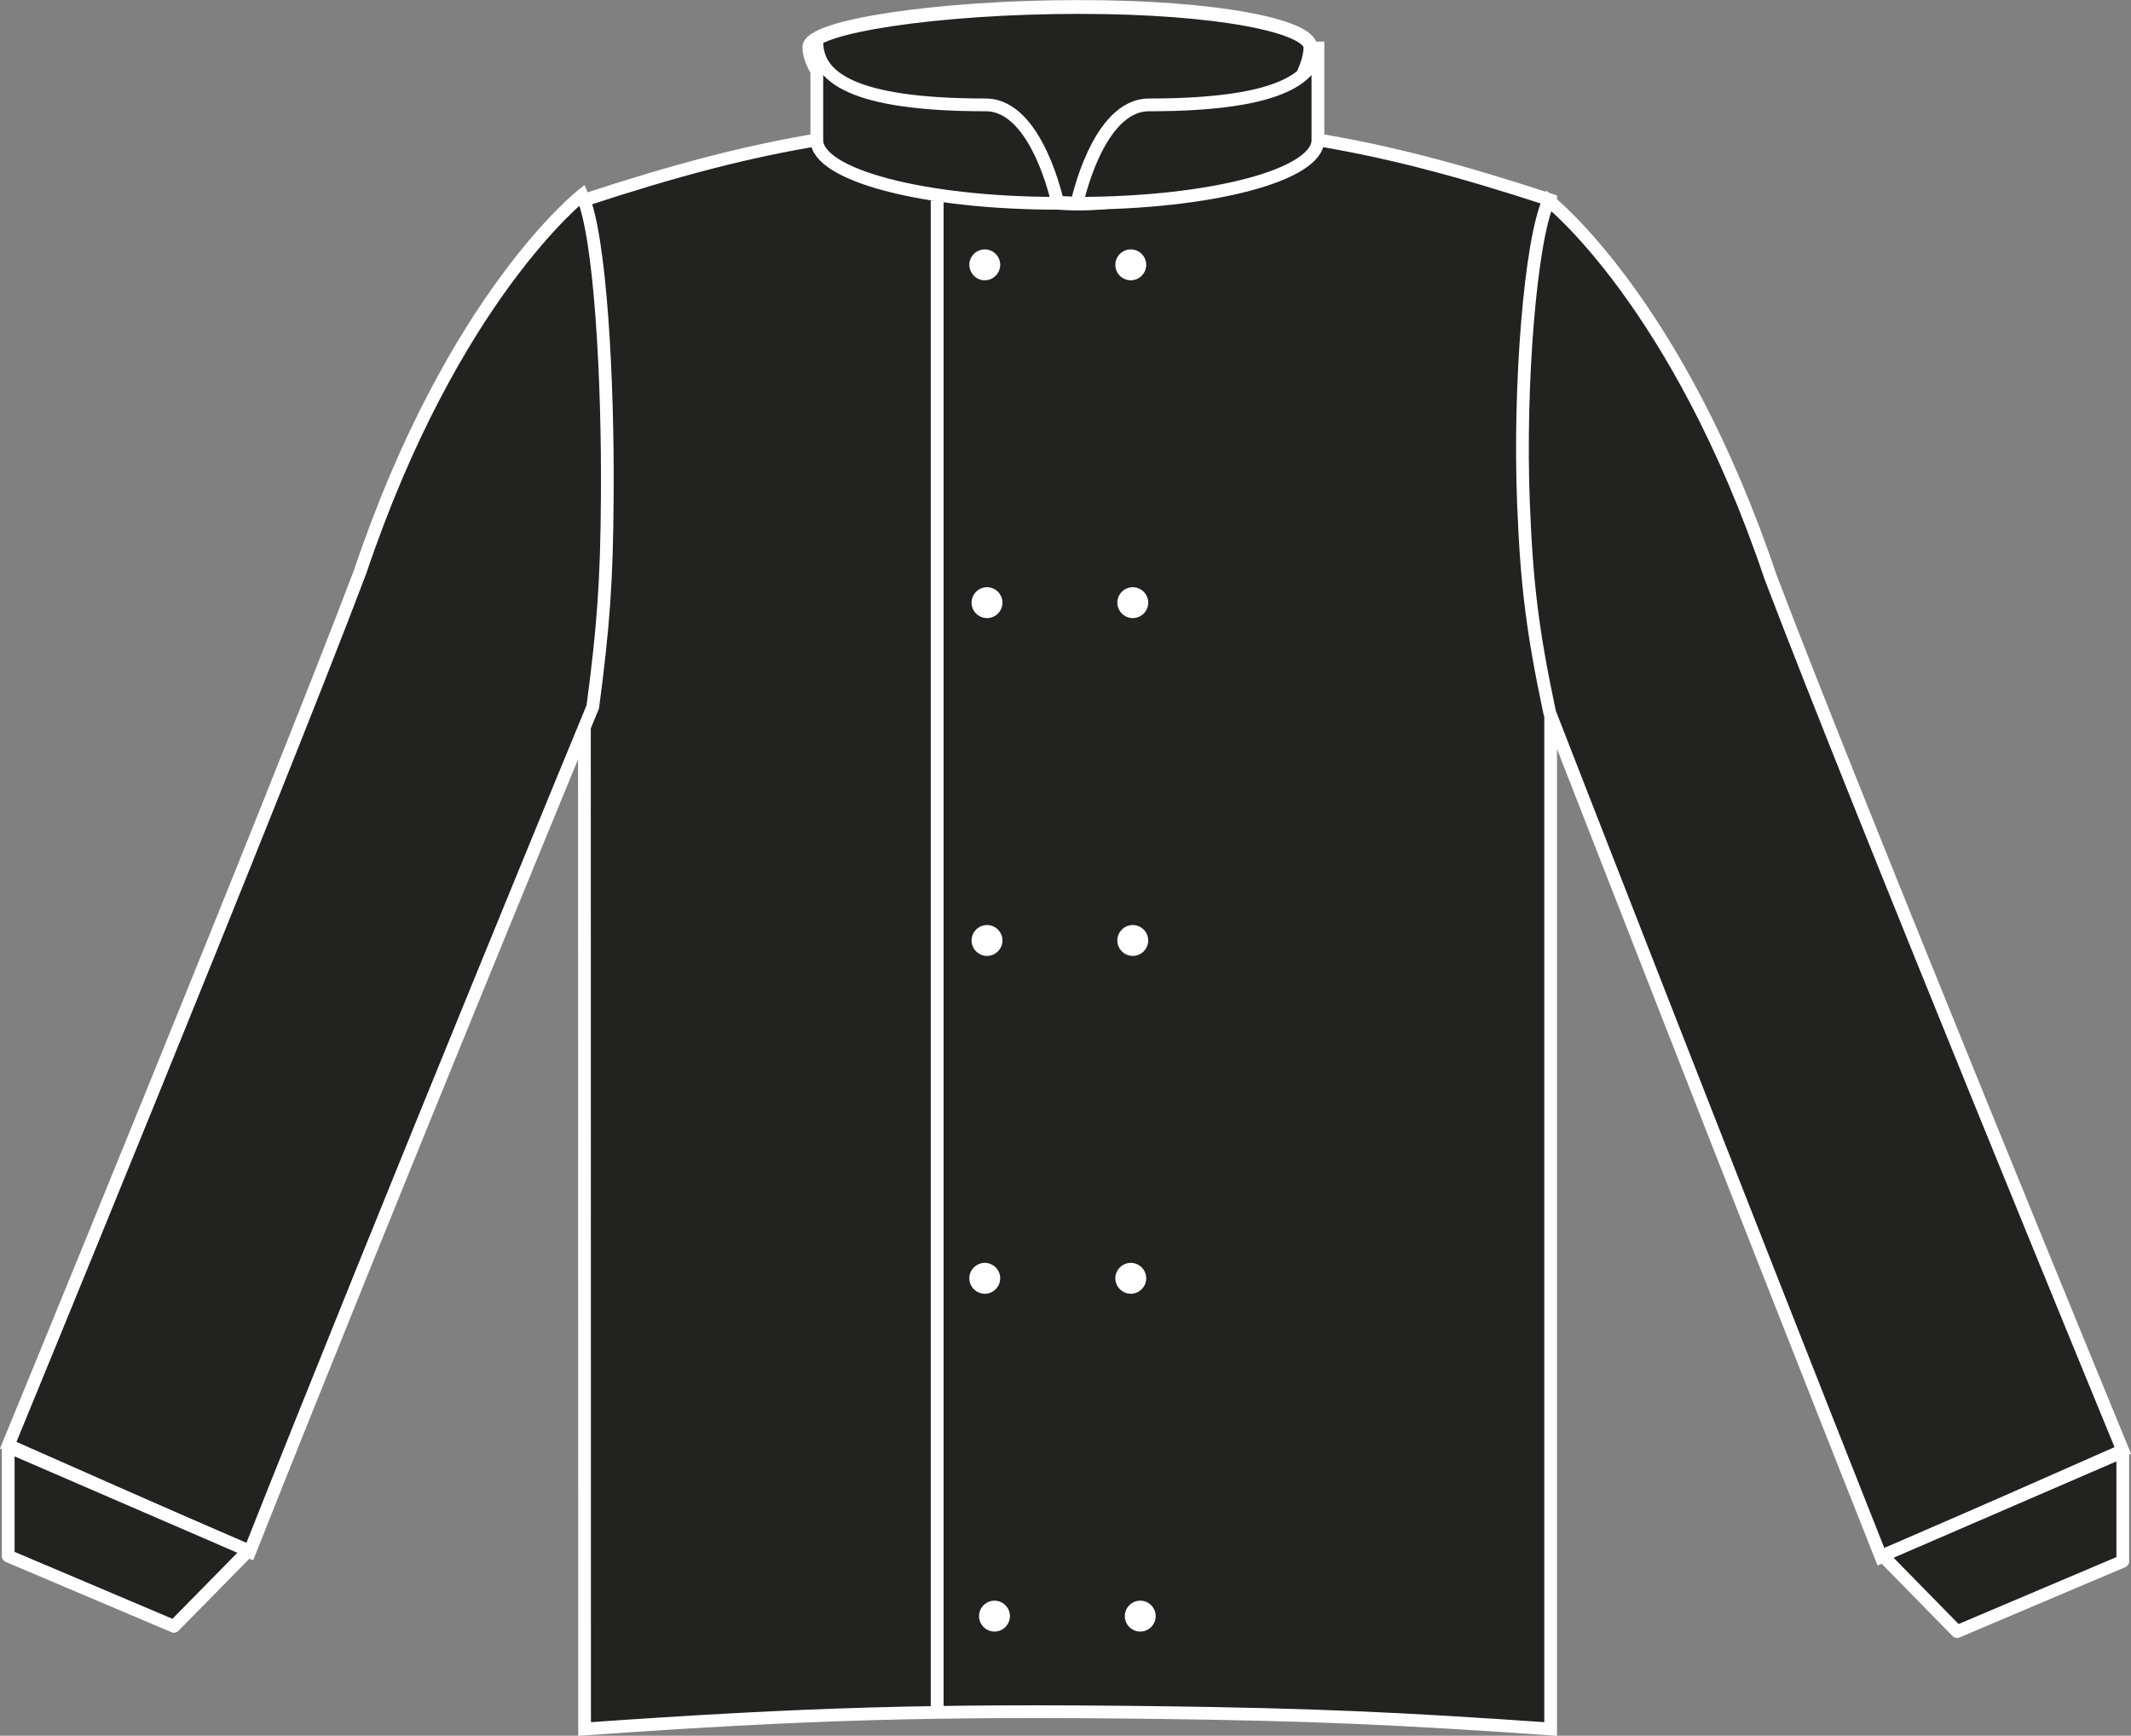
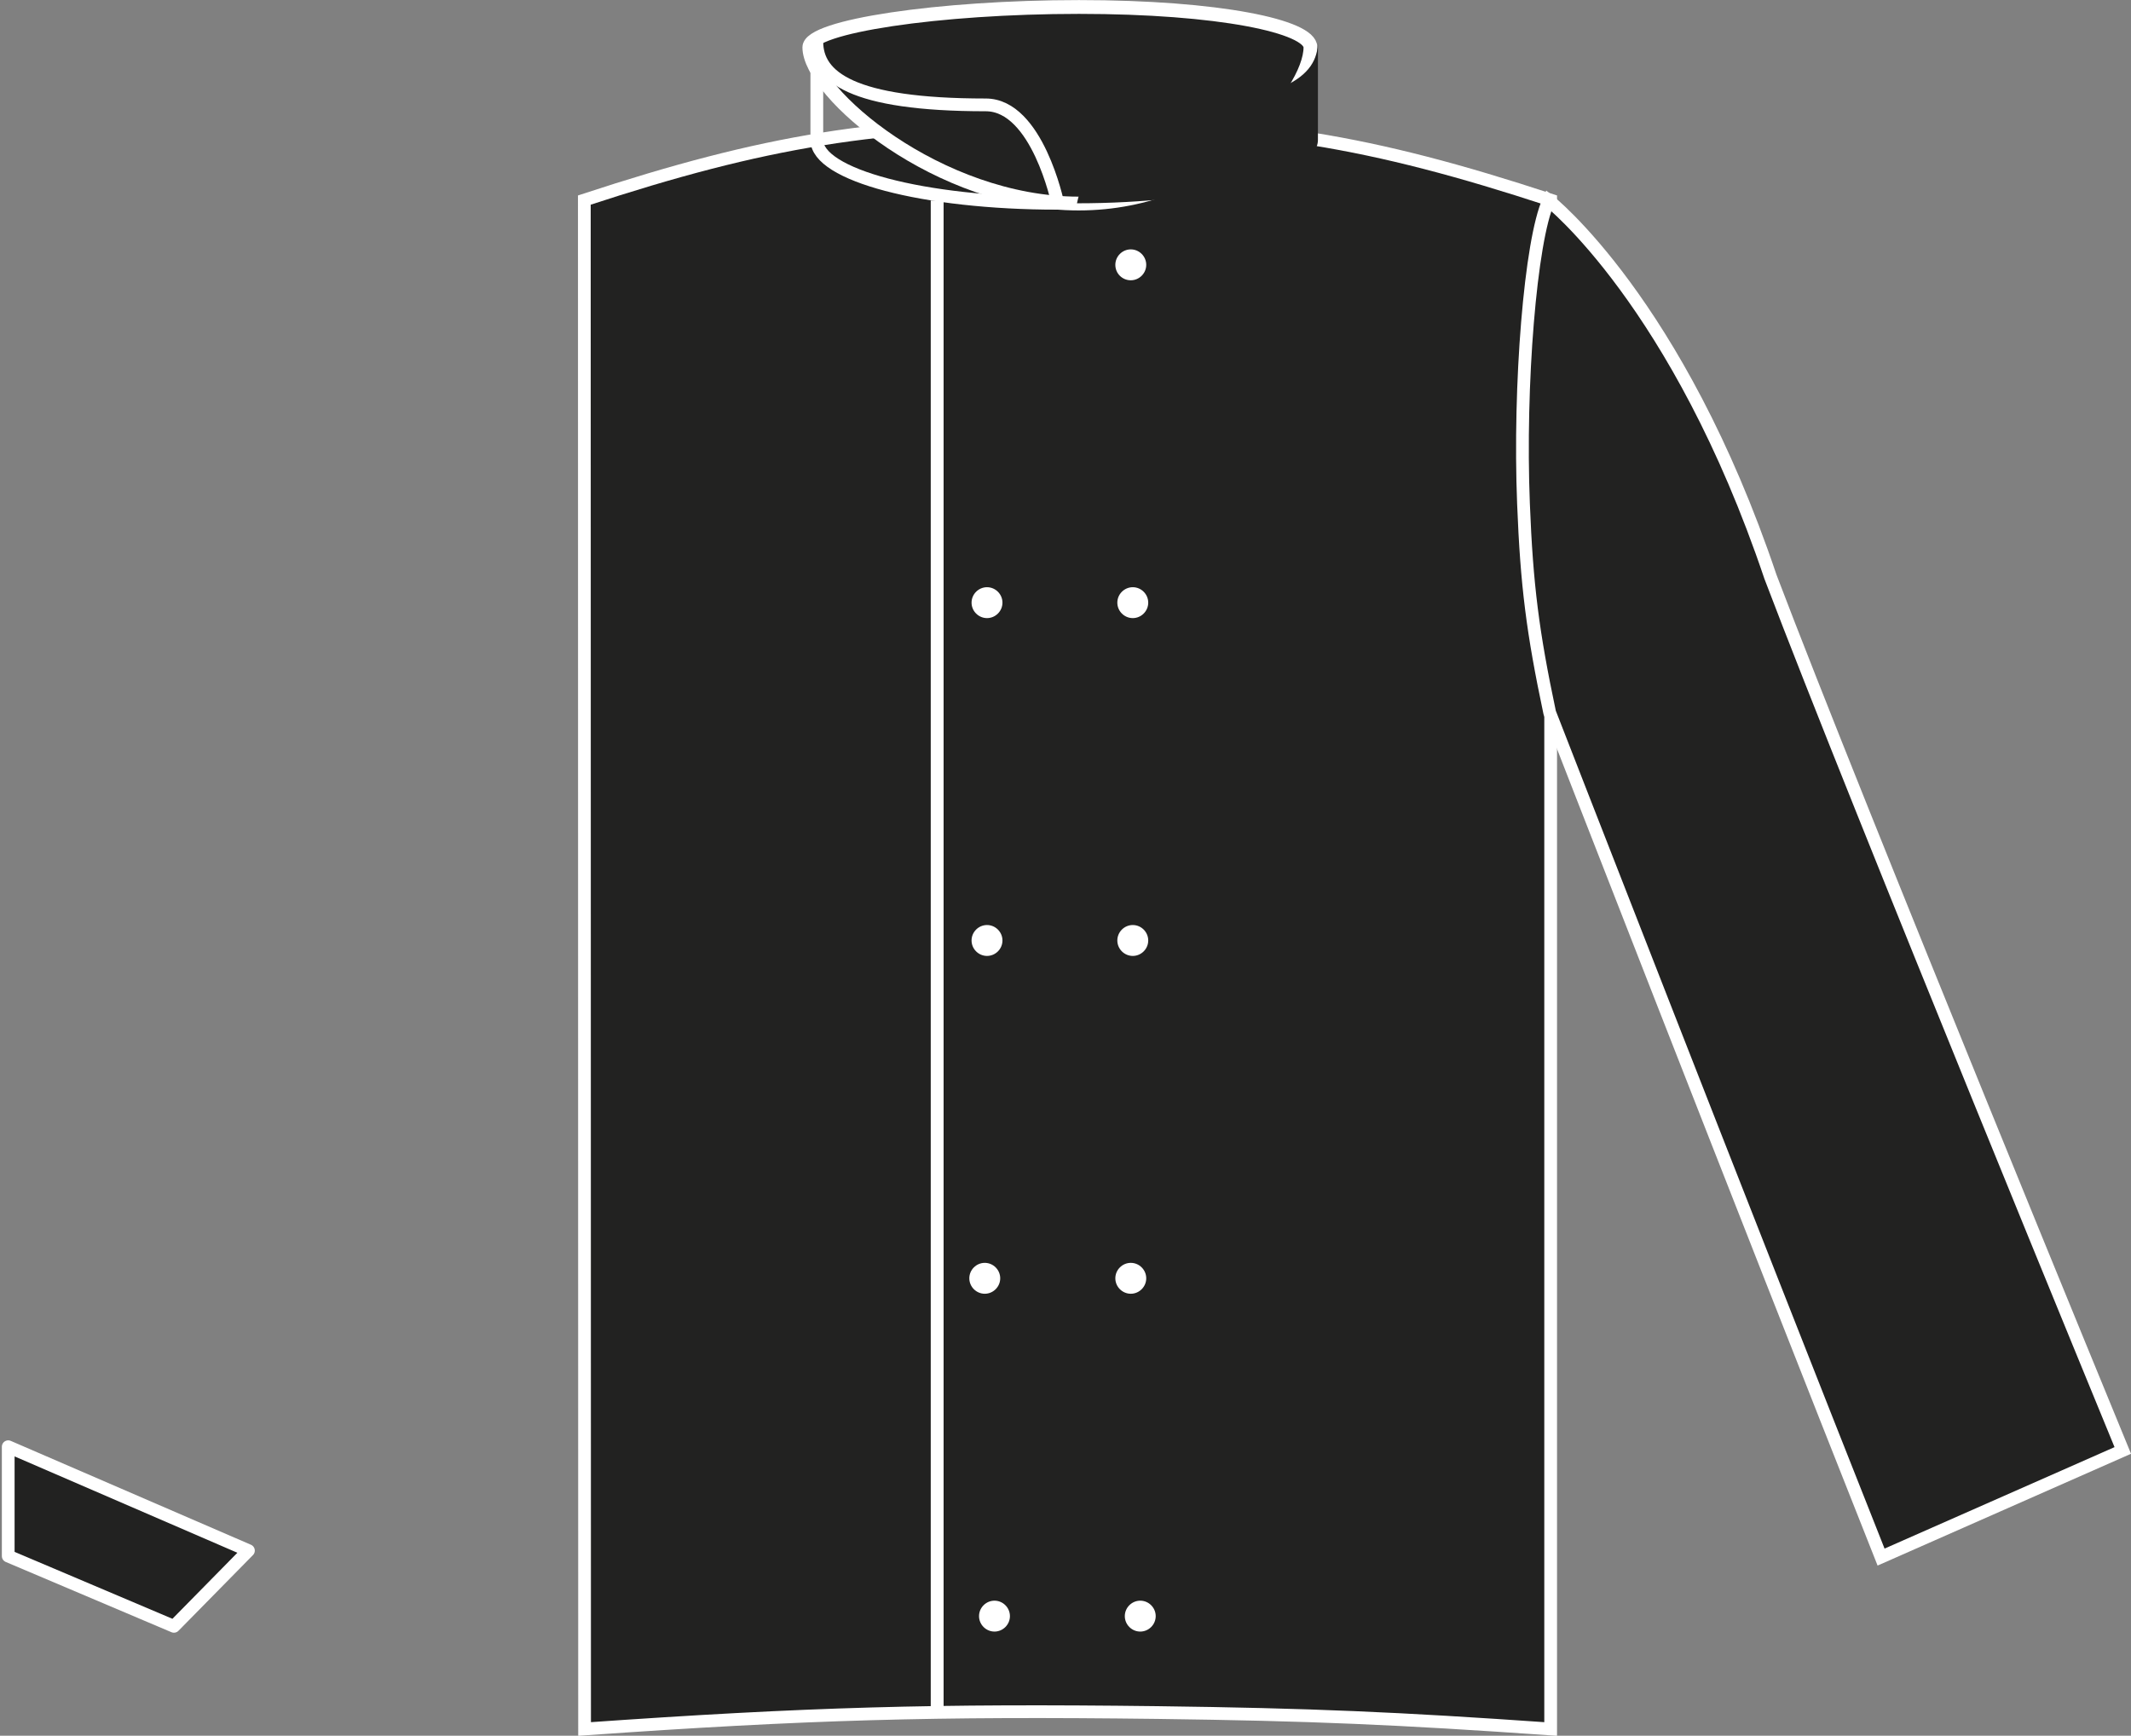
<svg xmlns="http://www.w3.org/2000/svg" version="1.1" id="Layer_1" x="0px" y="0px" viewBox="0 0 855.2 696.7" style="enable-background:new 0 0 855.2 696.7;" xml:space="preserve">
  <rect x="0" y="0" width="855.2" height="696.7" fill="#808080" stroke="none" />
  <style type="text/css">
	.st0{fill:#222221;stroke:#FFFFFF;stroke-width:5.11;stroke-miterlimit:3.86;}
	.st1{fill:#222221;stroke:#FFFFFF;stroke-width:5.11;stroke-linejoin:round;}
	.st2{fill:#222221;stroke:#FFFFFF;stroke-width:5.54;stroke-miterlimit:3.86;}
	.st3{fill:#222221;}
	.st4{fill:none;stroke:#FFFFFF;stroke-width:5.12;stroke-miterlimit:3.86;}
	.st5{fill:none;stroke:#FFFFFF;stroke-width:5.16;stroke-miterlimit:3.86;}
	.st6{fill:#FFFFFF;}
</style>
  <title>DE001 BLK LINE</title>
  <path class="st0" d="M234.5,80.3c72.8-23.9,117.3-31.1,193.9-31.1s121.1,7.2,193.9,31.1v613.7c-61.5-4.3-96.2-5.8-157.8-6.6  c-89.7-1.1-140.4,0.3-229.9,6.6L234.5,80.3L234.5,80.3z" />
-   <path class="st0" d="M3.3,580.1l96.9,42.8c56.3-142,137.7-339.2,137.7-339.2c4.3-32.4,5.6-51,5.8-83.7  c0.4-47.6-2.8-105.7-10.1-121.7c0,0-51.8,40.6-89,151C109.6,321.8,3.3,580.1,3.3,580.1z" />
  <polygon class="st1" points="3.3,624.6 69.8,652.8 99.7,622.4 3.3,580.7 3.3,624.6 " />
  <path class="st0" d="M851.9,582.2L754.9,625c-56.3-141.9-133-339-133-339c-6.8-32.2-9.2-50.9-10.5-83.8  c-1.9-47.6,2.8-105.8,10.1-121.7c0,0,51.8,40.6,89,151C745.6,323.9,851.9,582.2,851.9,582.2z" />
-   <polygon class="st1" points="851.9,626.7 785.4,654.9 755.5,624.4 851.9,582.7 851.9,626.7 " />
  <path class="st2" d="M525.9,19c0,18.3-36.8,62.7-93,62.7S324.8,37.2,324.8,19c0-8.4,52-16.2,108.2-16.2S525.9,10.6,525.9,19z" />
-   <path class="st3" d="M424.5,81.6c-54.1,0-96.7-11.4-96.7-25.4V16.7c0,14,13.7,25.4,67.8,25.4C416.3,42.1,424.5,81.6,424.5,81.6z" />
  <path class="st4" d="M424.5,81.6c-54.1,0-96.7-11.4-96.7-25.4V16.7c0,14,13.7,25.4,67.8,25.4C416.3,42.1,424.5,81.6,424.5,81.6z" />
  <path class="st3" d="M432.2,81.6c54.1,0,96.7-11.4,96.7-25.4V16.7c0,14-13.7,25.4-67.8,25.4C440.4,42.1,432.2,81.6,432.2,81.6z" />
-   <path class="st4" d="M432.2,81.6c54.1,0,96.7-11.4,96.7-25.4V16.7c0,14-13.7,25.4-67.8,25.4C440.4,42.1,432.2,81.6,432.2,81.6z" />
  <line class="st5" x1="376.1" y1="80.5" x2="376.1" y2="687.3" />
-   <path class="st6" d="M389,106.3c0-3.4,2.8-6.2,6.2-6.2c3.4,0,6.2,2.8,6.2,6.2c0,3.4-2.8,6.2-6.2,6.2c0,0,0,0,0,0  C391.8,112.5,389.1,109.8,389,106.3C389,106.4,389,106.4,389,106.3z" />
  <path class="st6" d="M447.6,106.3c0-3.4,2.8-6.2,6.2-6.2c3.4,0,6.2,2.8,6.2,6.2c0,3.4-2.8,6.2-6.2,6.2c0,0,0,0,0,0  C450.4,112.5,447.6,109.8,447.6,106.3C447.6,106.4,447.6,106.4,447.6,106.3z" />
  <path class="st6" d="M389.9,241.9c0-3.4,2.8-6.2,6.2-6.2c3.4,0,6.2,2.8,6.2,6.2c0,3.4-2.8,6.2-6.2,6.2c0,0,0,0,0,0  C392.7,248.1,389.9,245.3,389.9,241.9z" />
  <path class="st6" d="M448.4,241.9c0-3.4,2.8-6.2,6.2-6.2c3.4,0,6.2,2.8,6.2,6.2c0,3.4-2.8,6.2-6.2,6.2c0,0,0,0,0,0  C451.2,248.1,448.4,245.3,448.4,241.9z" />
  <path class="st6" d="M389.9,377.5c0-3.4,2.8-6.2,6.2-6.2c3.4,0,6.2,2.8,6.2,6.2c0,3.4-2.8,6.2-6.2,6.2c0,0,0,0,0,0  C392.7,383.7,389.9,380.9,389.9,377.5L389.9,377.5z" />
  <path class="st6" d="M448.4,377.5c0-3.4,2.8-6.2,6.2-6.2c3.4,0,6.2,2.8,6.2,6.2c0,3.4-2.8,6.2-6.2,6.2c0,0,0,0,0,0  C451.2,383.7,448.4,380.9,448.4,377.5L448.4,377.5z" />
  <path class="st6" d="M389,513.1c0-3.4,2.8-6.2,6.2-6.2c3.4,0,6.2,2.8,6.2,6.2c0,3.4-2.8,6.2-6.2,6.2c0,0,0,0,0,0  C391.8,519.3,389,516.5,389,513.1L389,513.1z" />
  <path class="st6" d="M447.6,513.1c0-3.4,2.8-6.2,6.2-6.2c3.4,0,6.2,2.8,6.2,6.2c0,3.4-2.8,6.2-6.2,6.2c0,0,0,0,0,0  C450.4,519.3,447.6,516.5,447.6,513.1L447.6,513.1z" />
  <path class="st6" d="M392.9,648.7c0-3.4,2.8-6.2,6.2-6.2c3.4,0,6.2,2.8,6.2,6.2c0,3.4-2.8,6.2-6.2,6.2c0,0,0,0,0,0  C395.7,654.9,392.9,652.1,392.9,648.7L392.9,648.7z" />
  <path class="st6" d="M451.4,648.7c0-3.4,2.8-6.2,6.2-6.2c3.4,0,6.2,2.8,6.2,6.2c0,3.4-2.8,6.2-6.2,6.2c0,0,0,0,0,0  C454.2,654.9,451.4,652.1,451.4,648.7C451.4,648.7,451.4,648.7,451.4,648.7z" />
</svg>